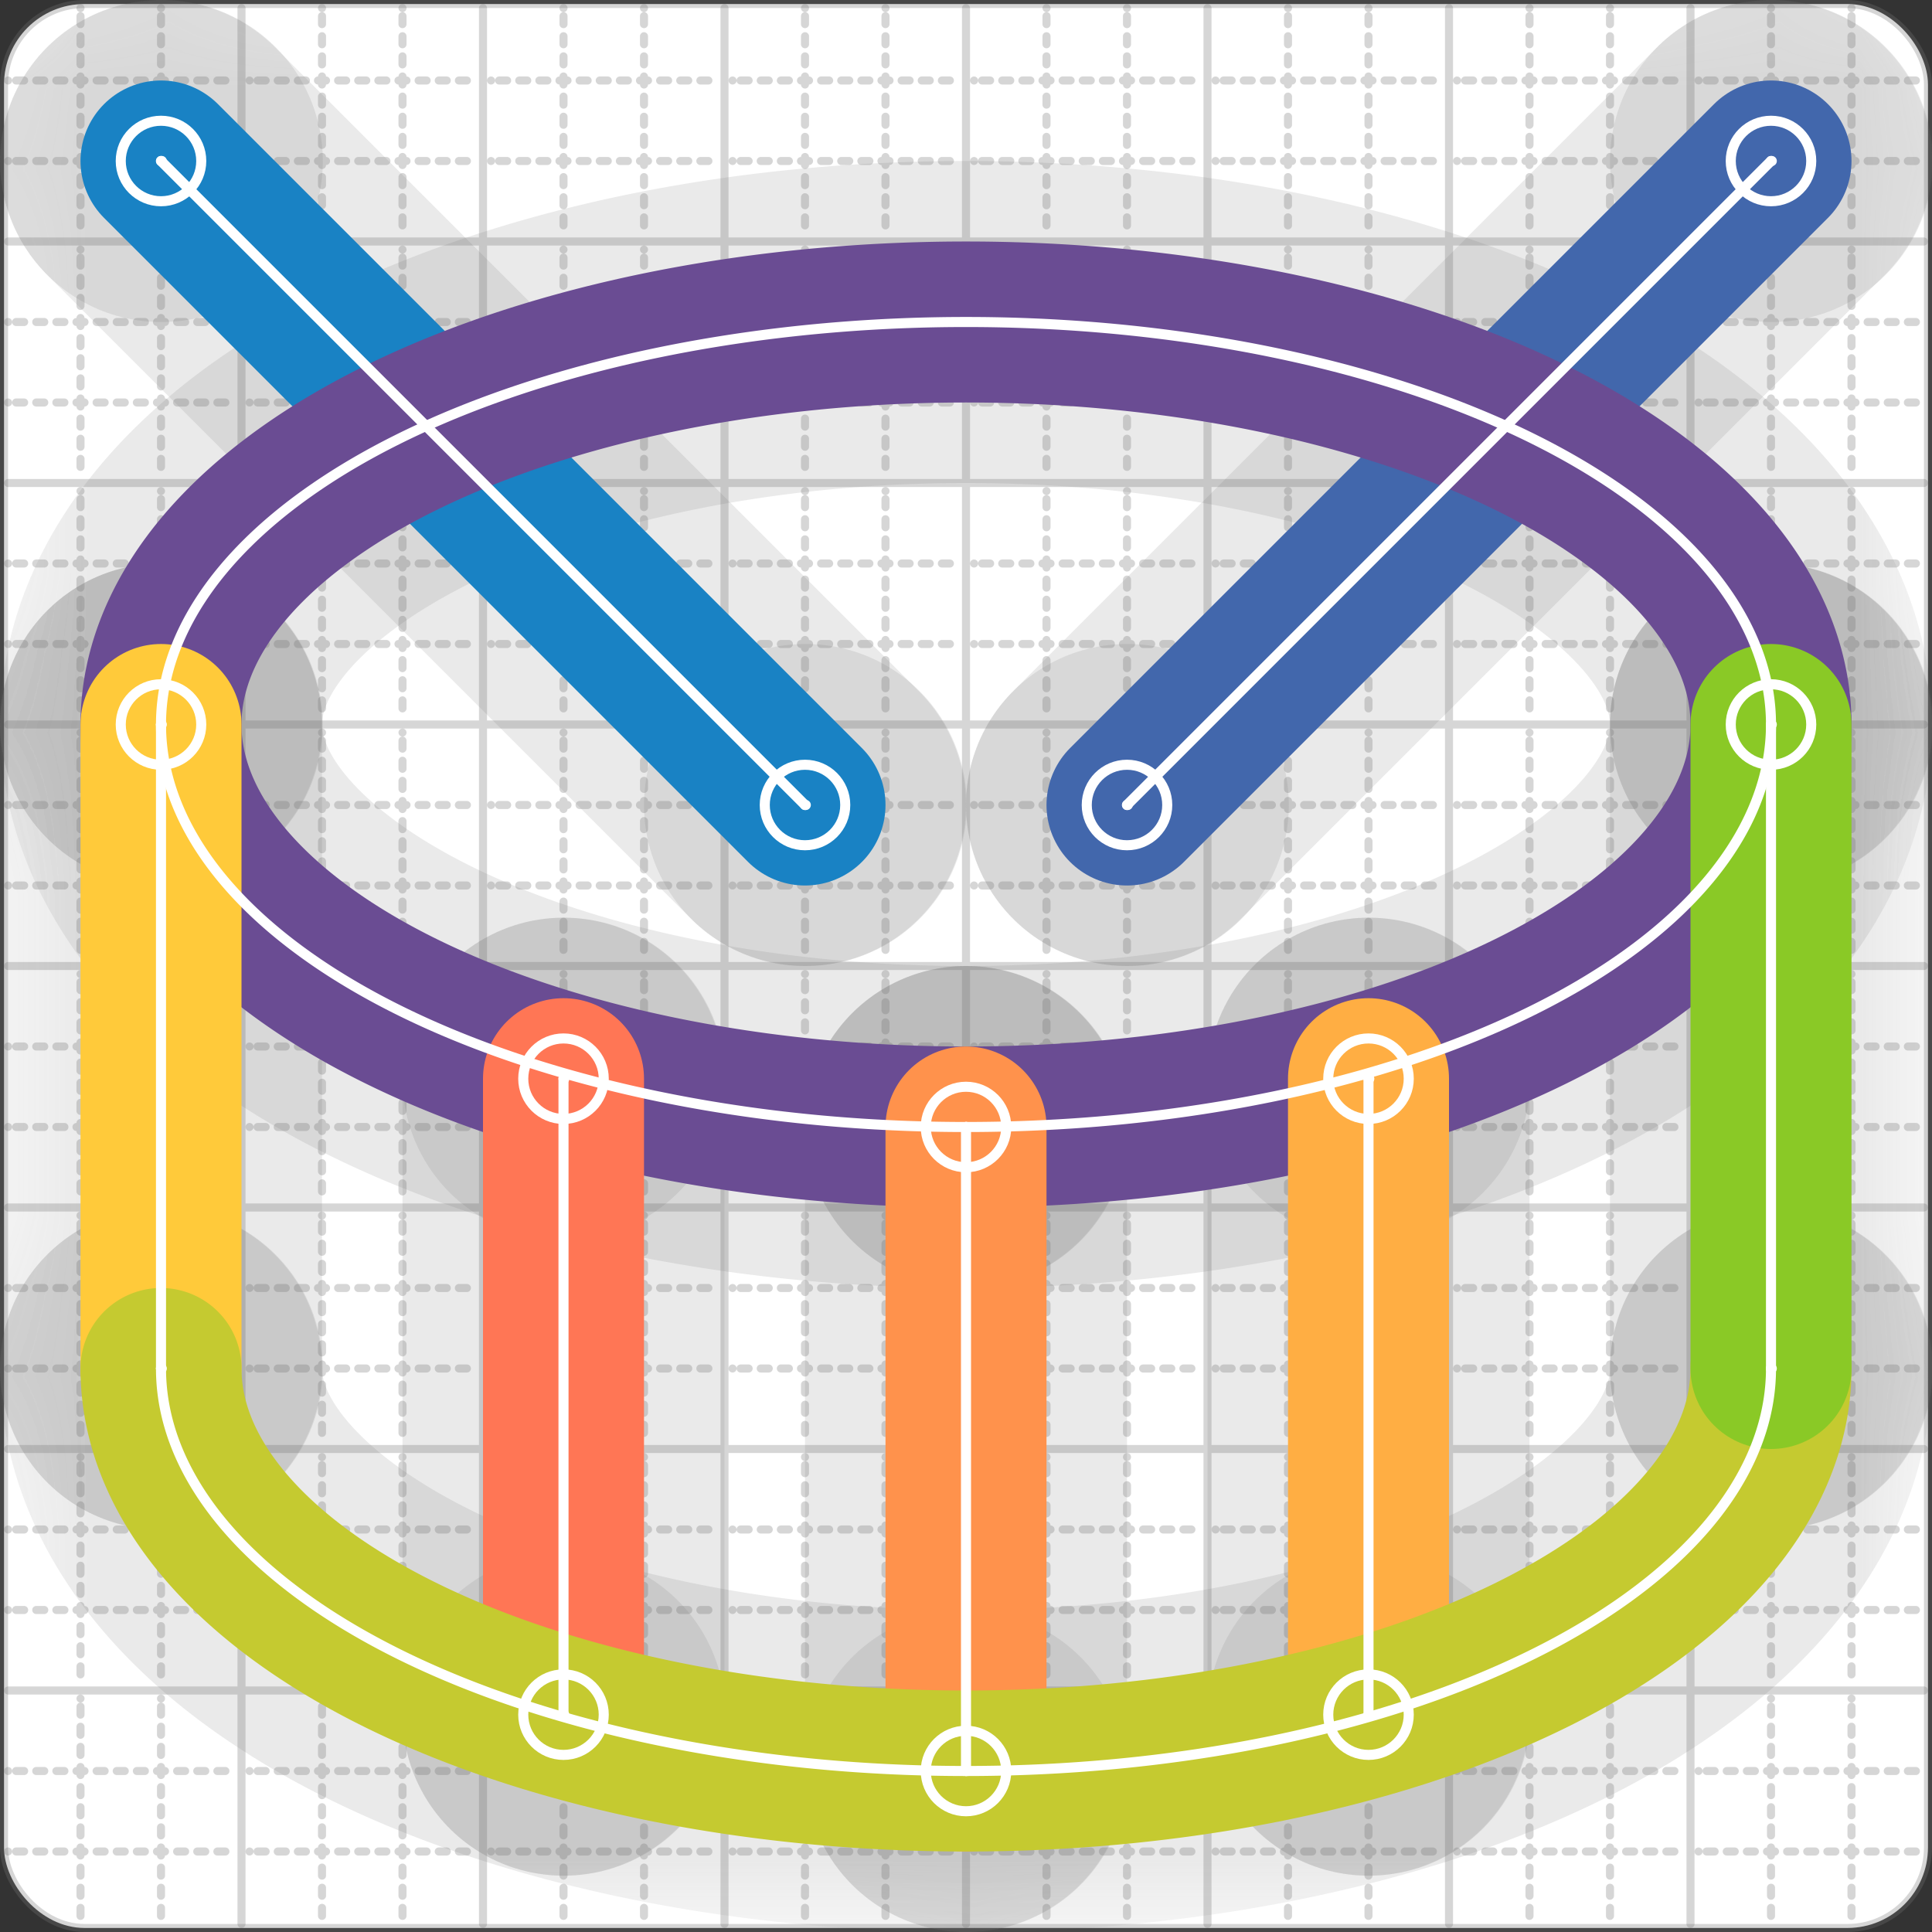
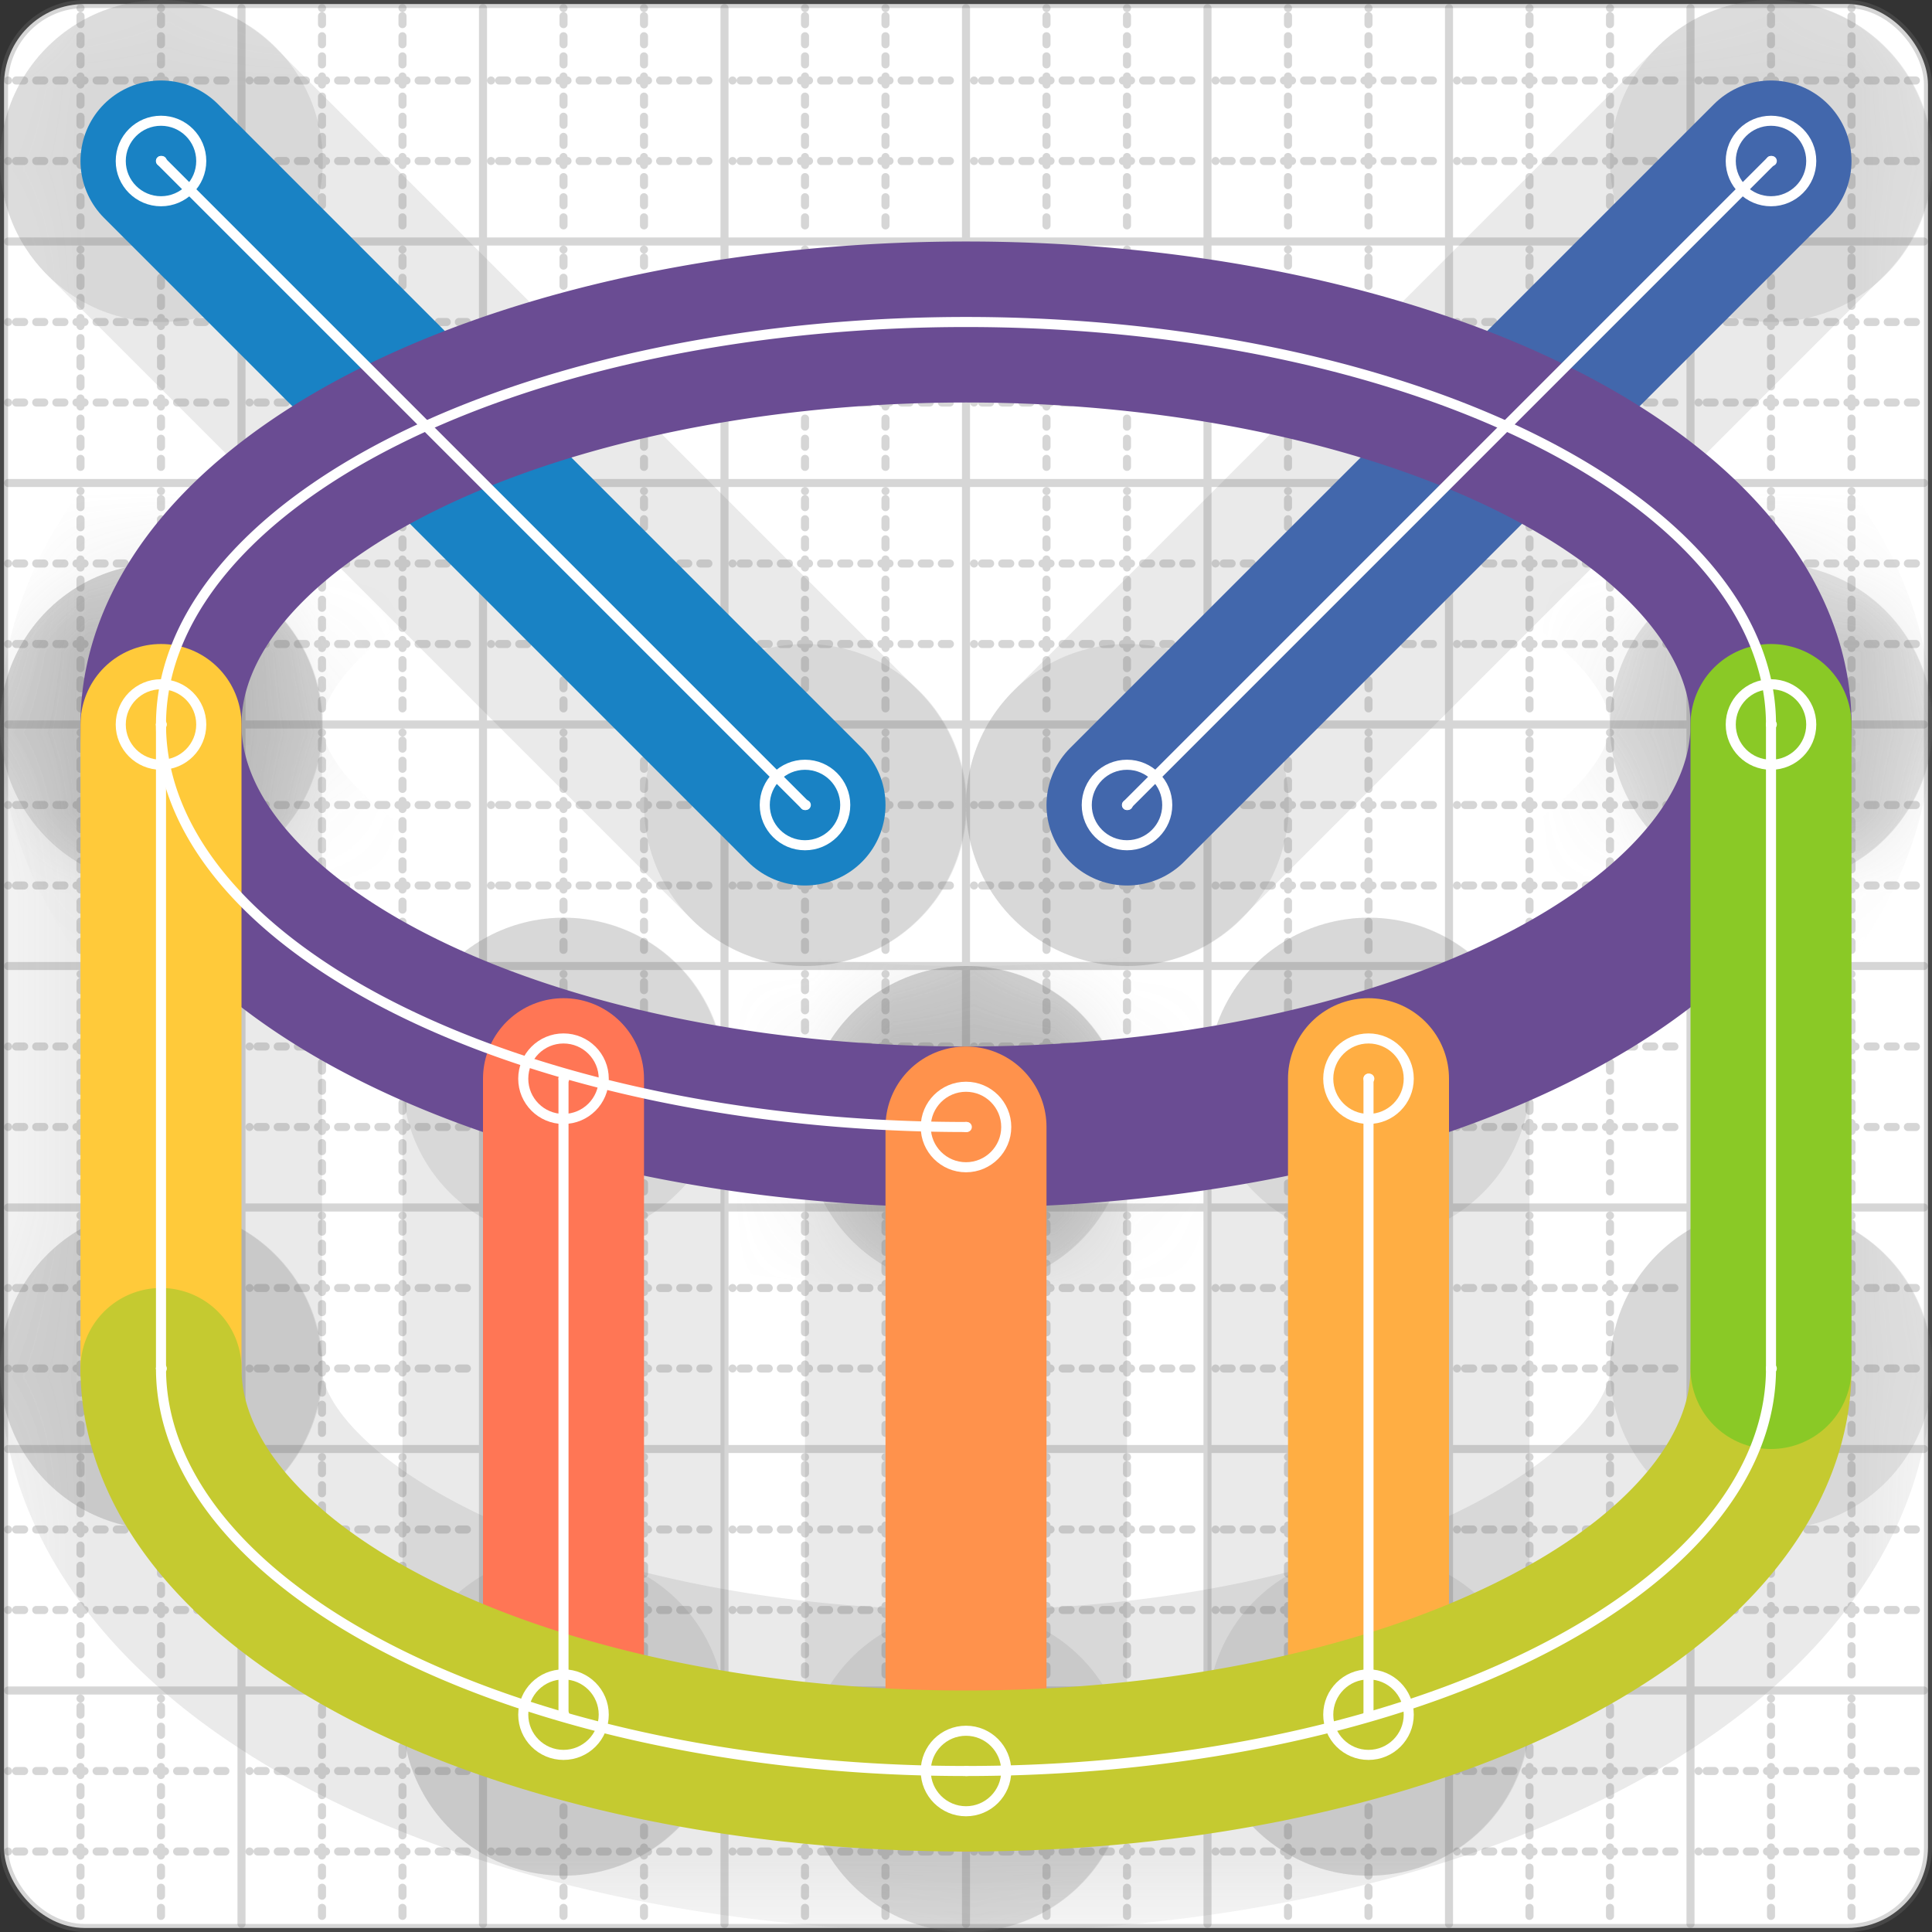
<svg xmlns="http://www.w3.org/2000/svg" width="24" height="24" viewBox="0 0 24 24" fill="none" stroke="currentColor" stroke-width="2" stroke-linecap="round" stroke-linejoin="round">
  <rect x="0" y="0" width="24" height="24" fill="#333333" stroke="none" />
  <style>
  @media screen and (prefers-color-scheme: light) {
    .svg-preview-grid-rect { fill: none }
  }
  @media screen and (prefers-color-scheme: dark) {
    .svg-preview-grid-rect { fill: none }
    .svg
    .svg-preview-grid-group,
    .svg-preview-radii-group,
    .svg-preview-shadow-mask-group,
    .svg-preview-shadow-group {
      stroke: #fff;
    }
  }
</style>
  <g class="svg-preview-grid-group" stroke-linecap="butt" stroke-width="0.1" stroke="#777" stroke-opacity="0.3">
    <rect class="svg-preview-grid-rect" width="23.9" height="23.9" x="0.05" y="0.05" rx="1" fill="#fff" />
    <path stroke-dasharray="0 0.1 0.1 0.15 0.1 0.15 0.1 0.15 0.1 0.15 0.1 0.15 0.1 0.15 0.1 0.15 0.1 0.15 0.1 0.15 0.1 0.15 0.1 0.15 0 0.15" stroke-width="0.1" d="M0.1 1h23.8M1 0.1v23.8M0.1 2h23.8M2 0.1v23.8M0.1 4h23.8M4 0.1v23.8M0.1 5h23.8M5 0.1v23.8M0.1 7h23.8M7 0.1v23.8M0.1 8h23.8M8 0.1v23.8M0.1 10h23.8M10 0.1v23.8M0.1 11h23.8M11 0.1v23.8M0.1 13h23.8M13 0.1v23.8M0.1 14h23.8M14 0.1v23.8M0.1 16h23.8M16 0.1v23.8M0.1 17h23.8M17 0.1v23.8M0.1 19h23.8M19 0.1v23.8M0.1 20h23.8M20 0.1v23.8M0.1 22h23.8M22 0.1v23.8M0.1 23h23.8M23 0.1v23.8" />
    <path d="M0.1 3h23.8M3 0.1v23.8M0.1 6h23.8M6 0.1v23.8M0.1 9h23.8M9 0.1v23.8M0.1 12h23.8M12 0.1v23.8M0.1 15h23.8M15 0.1v23.8M0.1 18h23.8M18 0.1v23.8M0.1 21h23.8M21 0.1v23.8" />
  </g>
  <g class="svg-preview-shadow-mask-group" stroke-width="4" stroke="#777" stroke-opacity="0.15">
    <mask id="svg-preview-shadow-mask-0" maskUnits="userSpaceOnUse" stroke-opacity="1" stroke-width="4" stroke="#000">
      <rect x="0" y="0" width="24" height="24" fill="#fff" stroke="none" rx="1" />
      <path d="M2 2h.01M10 10h.01" />
    </mask>
    <mask id="svg-preview-shadow-mask-1" maskUnits="userSpaceOnUse" stroke-opacity="1" stroke-width="4" stroke="#000">
      <rect x="0" y="0" width="24" height="24" fill="#fff" stroke="none" rx="1" />
      <path d="M22 2h.01M14 10h.01" />
    </mask>
    <mask id="svg-preview-shadow-mask-2" maskUnits="userSpaceOnUse" stroke-opacity="1" stroke-width="4" stroke="#000">
-       <rect x="0" y="0" width="24" height="24" fill="#fff" stroke="none" rx="1" />
      <path d="M22 9h.01M12 14h.01M2 9h.01" />
    </mask>
    <mask id="svg-preview-shadow-mask-3" maskUnits="userSpaceOnUse" stroke-opacity="1" stroke-width="4" stroke="#000">
      <rect x="0" y="0" width="24" height="24" fill="#fff" stroke="none" rx="1" />
      <path d="M7 13.4h.01M7 21.3h.01" />
    </mask>
    <mask id="svg-preview-shadow-mask-4" maskUnits="userSpaceOnUse" stroke-opacity="1" stroke-width="4" stroke="#000">
      <rect x="0" y="0" width="24" height="24" fill="#fff" stroke="none" rx="1" />
      <path d="M12 14h.01M12 22h.01" />
    </mask>
    <mask id="svg-preview-shadow-mask-5" maskUnits="userSpaceOnUse" stroke-opacity="1" stroke-width="4" stroke="#000">
      <rect x="0" y="0" width="24" height="24" fill="#fff" stroke="none" rx="1" />
      <path d="M17 13.4h.01M17 21.3h.01" />
    </mask>
    <mask id="svg-preview-shadow-mask-6" maskUnits="userSpaceOnUse" stroke-opacity="1" stroke-width="4" stroke="#000">
      <rect x="0" y="0" width="24" height="24" fill="#fff" stroke="none" rx="1" />
      <path d="M2 9h.01M2 17h.01M22 17h.01M22 9h.01" />
    </mask>
  </g>
  <g class="svg-preview-shadow-group" stroke-width="4" stroke="#777" stroke-opacity="0.15">
    <path mask="url(#svg-preview-shadow-mask-0)" d="M 2 2 L 10 10" />
    <path mask="url(#svg-preview-shadow-mask-1)" d="M 22 2 L 14 10" />
    <path mask="url(#svg-preview-shadow-mask-2)" d="M 22 9 A10 5 0 0 1 12 14" />
    <path mask="url(#svg-preview-shadow-mask-2)" d="M 12 14 A10 5 0 0 1 2 9" />
    <path mask="url(#svg-preview-shadow-mask-2)" d="M 2 9 A10 5 0 0 1 22 9" />
    <path mask="url(#svg-preview-shadow-mask-3)" d="M 7 13.4 L 7 21.3" />
    <path mask="url(#svg-preview-shadow-mask-4)" d="M 12 14 L 12 22" />
    <path mask="url(#svg-preview-shadow-mask-5)" d="M 17 13.4 L 17 21.3" />
    <path mask="url(#svg-preview-shadow-mask-6)" d="M 2 9 L 2 17" />
    <path mask="url(#svg-preview-shadow-mask-6)" d="M 2 17 A10 5 0 0 0 22 17" />
-     <path mask="url(#svg-preview-shadow-mask-6)" d="M 22 17 L 22 9" />
    <path d="M2 2h.01M10 10h.01M22 2h.01M14 10h.01M22 9h.01M12 14h.01M2 9h.01M7 13.4h.01M7 21.3h.01M12 22h.01M17 13.4h.01M17 21.3h.01M2 17h.01M22 17h.01" />
  </g>
  <g class="svg-preview-handles-group" stroke-width="0.12" stroke="#777" stroke-opacity="0.6" />
  <g class="svg-preview-colored-path-group">
    <path d="M 2 2 L 10 10" stroke="#1982c4" />
    <path d="M 22 2 L 14 10" stroke="#4267AC" />
    <path d="M 22 9 A10 5 0 0 1 12 14" stroke="#6a4c93" />
    <path d="M 12 14 A10 5 0 0 1 2 9" stroke="#6a4c93" />
    <path d="M 2 9 A10 5 0 0 1 22 9" stroke="#6a4c93" />
    <path d="M 7 13.4 L 7 21.3" stroke="#FF7655" />
    <path d="M 12 14 L 12 22" stroke="#ff924c" />
    <path d="M 17 13.4 L 17 21.3" stroke="#FFAE43" />
    <path d="M 2 9 L 2 17" stroke="#ffca3a" />
    <path d="M 2 17 A10 5 0 0 0 22 17" stroke="#C5CA30" />
    <path d="M 22 17 L 22 9" stroke="#8ac926" />
  </g>
  <g class="svg-preview-radii-group" stroke-width="0.12" stroke-dasharray="0 0.25 0.25" stroke="#777" stroke-opacity="0.3" />
  <g class="svg-preview-control-path-marker-mask-group" stroke-width="1" stroke="#000">
    <mask id="svg-preview-control-path-marker-mask-0" maskUnits="userSpaceOnUse">
      <rect x="0" y="0" width="24" height="24" fill="#fff" stroke="none" rx="1" />
      <path d="M2 2h.01" />
      <path d="M10 10h.01" />
    </mask>
    <mask id="svg-preview-control-path-marker-mask-1" maskUnits="userSpaceOnUse">
      <rect x="0" y="0" width="24" height="24" fill="#fff" stroke="none" rx="1" />
      <path d="M22 2h.01" />
      <path d="M14 10h.01" />
    </mask>
    <mask id="svg-preview-control-path-marker-mask-5" maskUnits="userSpaceOnUse">
      <rect x="0" y="0" width="24" height="24" fill="#fff" stroke="none" rx="1" />
      <path d="M7 13.4h.01" />
      <path d="M7 21.3h.01" />
    </mask>
    <mask id="svg-preview-control-path-marker-mask-6" maskUnits="userSpaceOnUse">
      <rect x="0" y="0" width="24" height="24" fill="#fff" stroke="none" rx="1" />
      <path d="M12 14h.01" />
      <path d="M12 22h.01" />
    </mask>
    <mask id="svg-preview-control-path-marker-mask-7" maskUnits="userSpaceOnUse">
      <rect x="0" y="0" width="24" height="24" fill="#fff" stroke="none" rx="1" />
      <path d="M17 13.4h.01" />
      <path d="M17 21.3h.01" />
    </mask>
    <mask id="svg-preview-control-path-marker-mask-8" maskUnits="userSpaceOnUse">
      <rect x="0" y="0" width="24" height="24" fill="#fff" stroke="none" rx="1" />
      <path d="M2 9h.01" />
      <path d="M2 17h.01" />
    </mask>
    <mask id="svg-preview-control-path-marker-mask-9" maskUnits="userSpaceOnUse">
      <rect x="0" y="0" width="24" height="24" fill="#fff" stroke="none" rx="1" />
-       <path d="M2 17h.01" />
      <path d="M22 17h.01" />
    </mask>
    <mask id="svg-preview-control-path-marker-mask-10" maskUnits="userSpaceOnUse">
      <rect x="0" y="0" width="24" height="24" fill="#fff" stroke="none" rx="1" />
      <path d="M22 17h.01" />
      <path d="M22 9h.01" />
    </mask>
  </g>
  <g class="svg-preview-control-path-group" stroke="#fff" stroke-width="0.125">
    <path mask="url(#svg-preview-control-path-marker-mask-0)" d="M 2 2 L 10 10" />
    <path mask="url(#svg-preview-control-path-marker-mask-1)" d="M 22 2 L 14 10" />
-     <path d="M 22 9 A10 5 0 0 1 12 14" />
    <path d="M 12 14 A10 5 0 0 1 2 9" />
    <path d="M 2 9 A10 5 0 0 1 22 9" />
    <path mask="url(#svg-preview-control-path-marker-mask-5)" d="M 7 13.4 L 7 21.3" />
-     <path mask="url(#svg-preview-control-path-marker-mask-6)" d="M 12 14 L 12 22" />
    <path mask="url(#svg-preview-control-path-marker-mask-7)" d="M 17 13.4 L 17 21.3" />
    <path mask="url(#svg-preview-control-path-marker-mask-8)" d="M 2 9 L 2 17" />
    <path mask="url(#svg-preview-control-path-marker-mask-9)" d="M 2 17 A10 5 0 0 0 22 17" />
    <path mask="url(#svg-preview-control-path-marker-mask-10)" d="M 22 17 L 22 9" />
  </g>
  <g class="svg-preview-control-path-marker-group" stroke="#fff" stroke-width="0.125">
    <path d="M2 2h.01M10 10h.01M22 2h.01M14 10h.01M7 13.4h.01M7 21.3h.01M12 14h.01M12 22h.01M17 13.4h.01M17 21.3h.01M2 9h.01M2 17h.01M2 17h.01M22 17h.01M22 17h.01M22 9h.01" />
    <circle cx="2" cy="2" r="0.5" />
    <circle cx="10" cy="10" r="0.5" />
    <circle cx="22" cy="2" r="0.5" />
    <circle cx="14" cy="10" r="0.5" />
    <circle cx="7" cy="13.4" r="0.5" />
    <circle cx="7" cy="21.3" r="0.5" />
    <circle cx="12" cy="14" r="0.5" />
    <circle cx="12" cy="22" r="0.5" />
    <circle cx="17" cy="13.4" r="0.5" />
    <circle cx="17" cy="21.3" r="0.5" />
    <circle cx="2" cy="9" r="0.5" />
    <circle cx="22" cy="9" r="0.5" />
  </g>
  <g class="svg-preview-handles-group" stroke-width="0.12" stroke="#FFF" stroke-opacity="0.3" />
</svg>